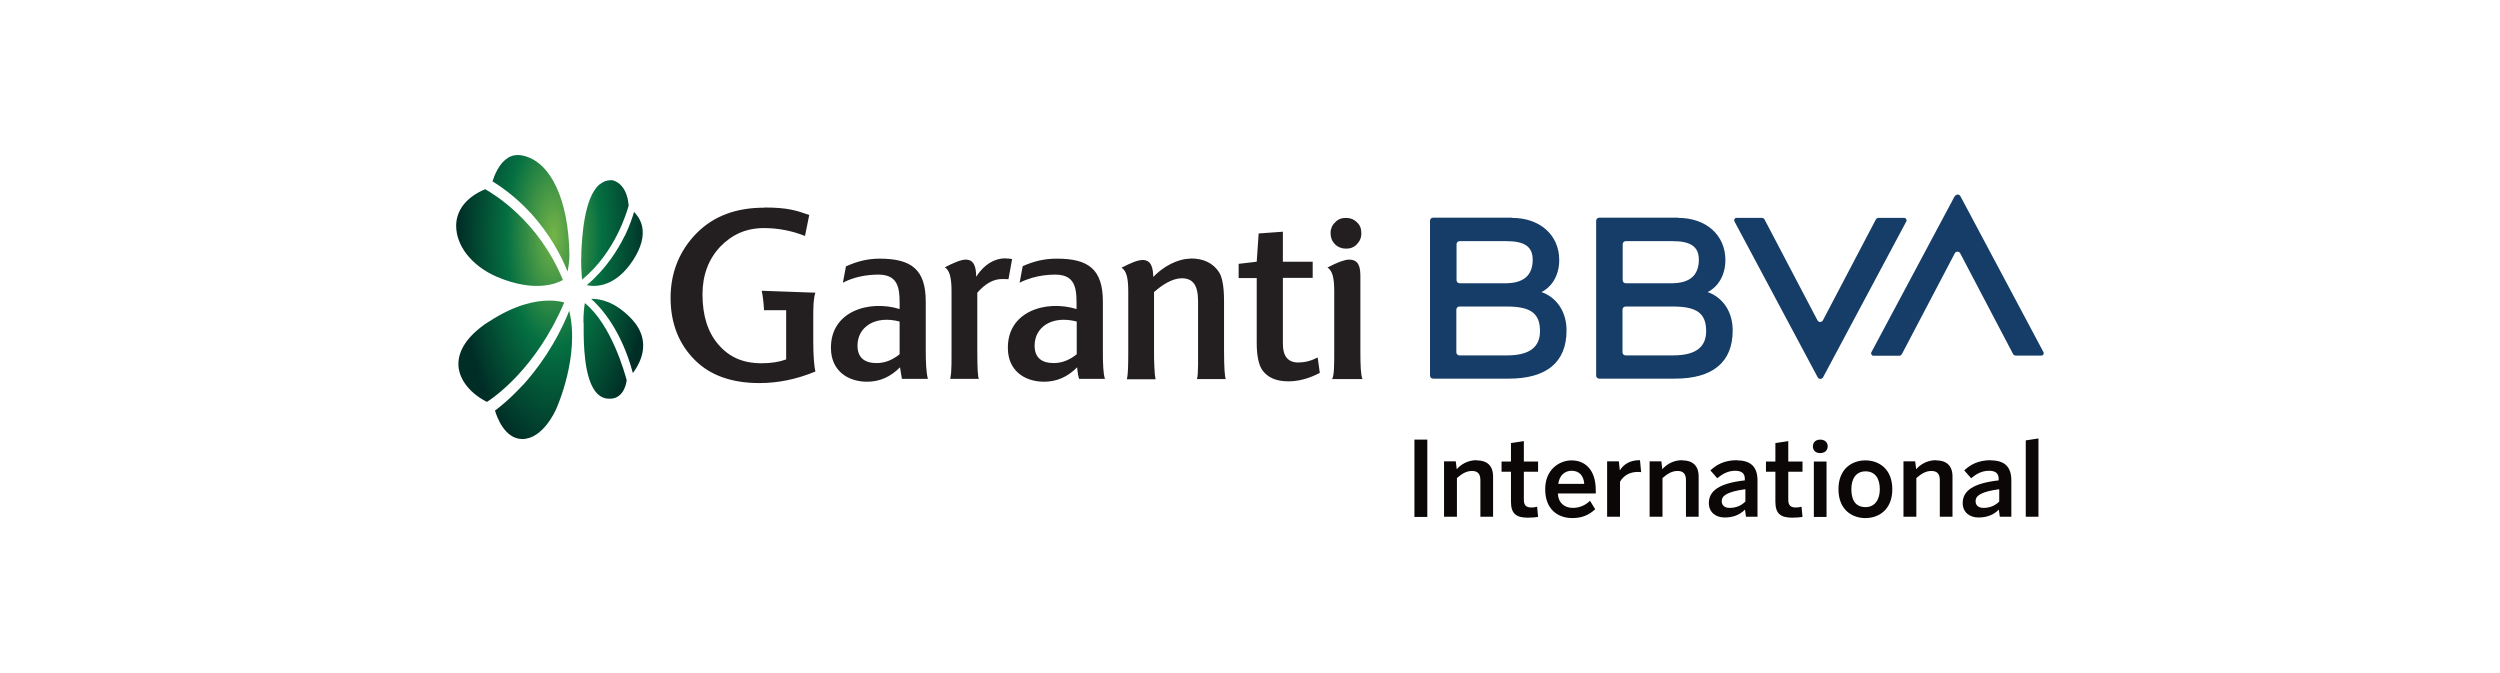
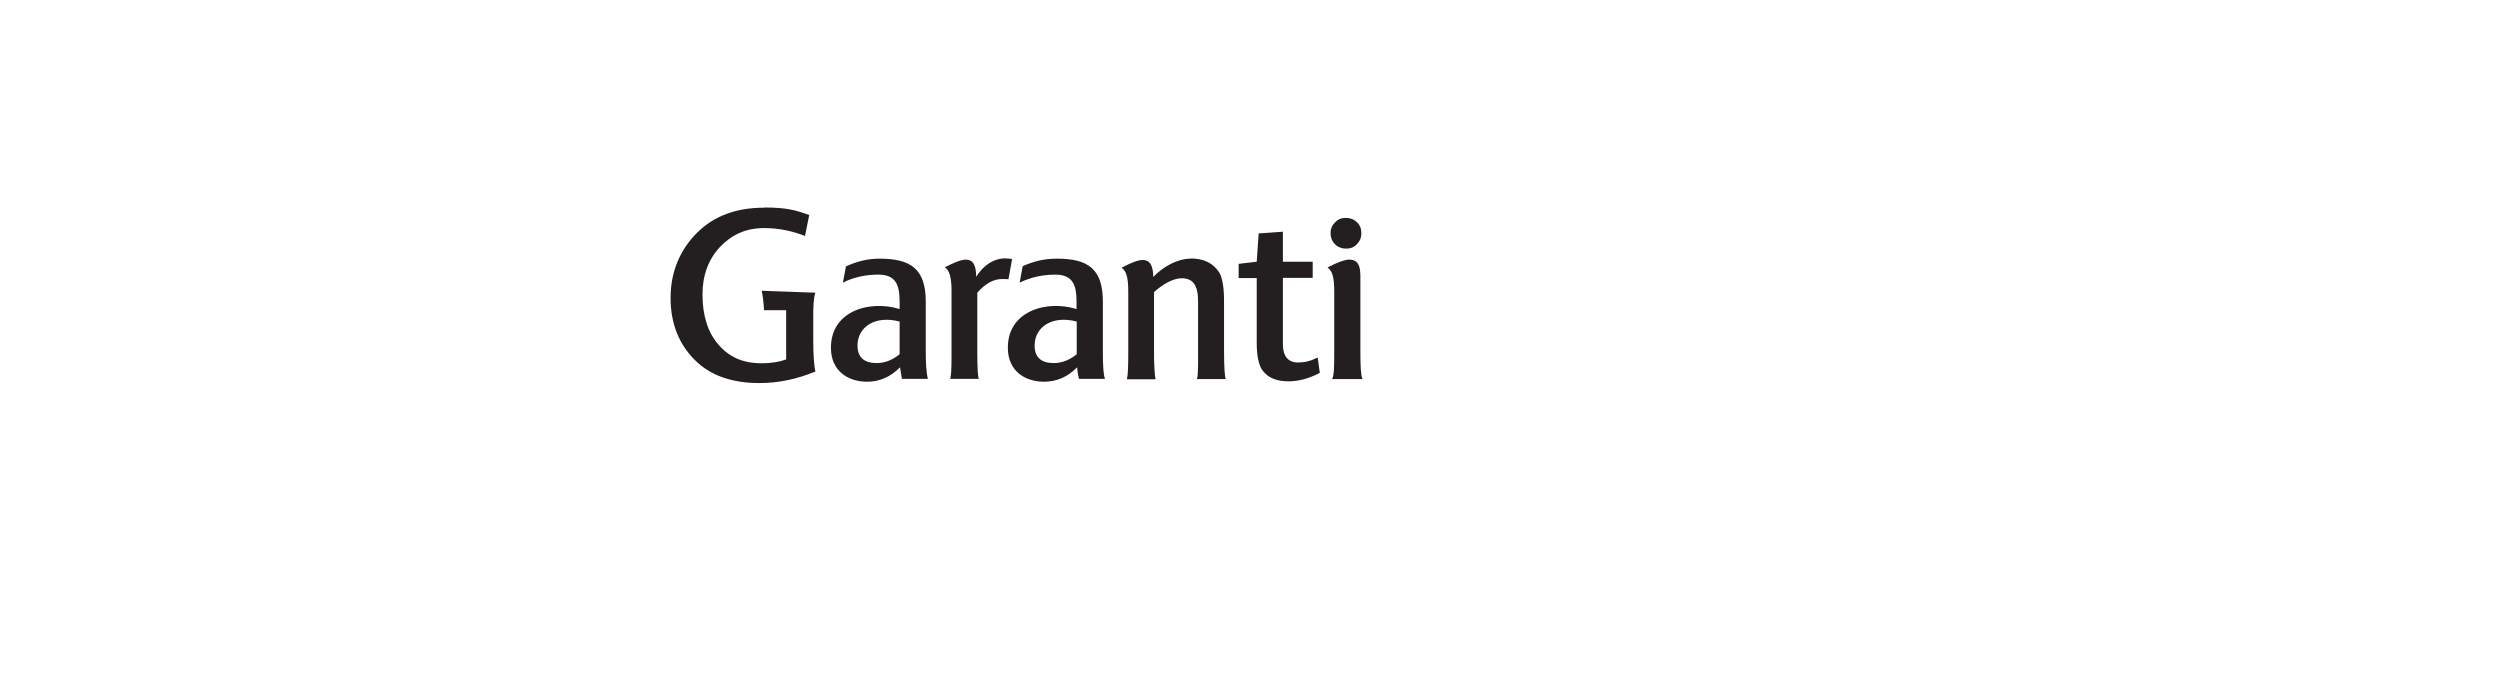
<svg xmlns="http://www.w3.org/2000/svg" data-name="Layer 1" id="Layer_1" viewBox="0 0 130 35">
  <defs>
    <style>
      .cls-1 {
        fill: #153d67;
      }

      .cls-1, .cls-2, .cls-3, .cls-4 {
        fill-rule: evenodd;
        stroke-width: 0px;
      }

      .cls-2 {
        fill: url(#radial-gradient);
      }

      .cls-3 {
        fill: #231f20;
      }

      .cls-5 {
        fill: none;
        opacity: 0;
        stroke: #fff;
        stroke-miterlimit: 10;
        stroke-width: .25px;
      }

      .cls-4 {
        fill: #0b0707;
      }
    </style>
    <radialGradient cx="-824.08" cy="-194.05" fx="-824.08" fy="-194.05" gradientTransform="translate(1674.36 16452.64) rotate(90) scale(19.95 -8.48)" gradientUnits="userSpaceOnUse" id="radial-gradient" r=".59">
      <stop offset="0" stop-color="#75b448" />
      <stop offset=".49" stop-color="#057042" />
      <stop offset="1" stop-color="#002d26" />
    </radialGradient>
  </defs>
-   <path class="cls-1" d="m87.27,11.33c1.43,0,2.45.88,2.45,2.19,0,.77-.36,1.39-.93,1.67h0l.07.02c.76.3,1.24,1.03,1.24,1.97,0,1.66-1.04,2.51-3.01,2.51h-3.93c-.09,0-.16-.07-.16-.16h0v-8.05c0-.09.07-.16.16-.16h4.12Zm-8.64,0c1.43,0,2.45.88,2.45,2.19,0,.77-.36,1.39-.93,1.67h0l.07.02c.76.3,1.24,1.03,1.24,1.97,0,1.66-1.04,2.51-3.01,2.51h-3.93c-.09,0-.16-.07-.16-.16h0v-8.05c0-.09.07-.16.16-.16h4.12Zm12.99,0c.06,0,.11.03.14.09h0l2.75,5.24c.06.11.22.11.28,0h0l2.75-5.24c.03-.05.08-.09.14-.09h1.34c.09,0,.15.1.11.18h0l-4.33,8.11c-.06.11-.22.11-.28,0h0l-4.33-8.11c-.04-.08.01-.18.11-.18h1.33Zm-4.59,4.61h-2.5c-.09,0-.16.07-.16.16h0v2.22c0,.09.07.16.16.16h2.48c1.19,0,1.71-.45,1.71-1.26,0-.94-.5-1.27-1.68-1.28h0Zm-8.64,0h-2.5c-.09,0-.16.07-.16.16h0v2.22c0,.09.07.16.16.16h2.48c1.19,0,1.71-.45,1.71-1.26,0-.94-.5-1.27-1.68-1.28h0Zm23.27-5.74c.06-.11.22-.11.28,0h0l4.32,8.11c.04.08-.01.18-.11.18h-1.33c-.06,0-.11-.03-.14-.08h0l-2.75-5.24c-.06-.11-.22-.11-.28,0h0l-2.75,5.24c-.03.05-.08.09-.14.09h-1.34c-.09,0-.15-.1-.11-.18h0l4.33-8.11Zm-14.68,2.34h-2.44c-.09,0-.16.07-.16.16h0v1.87c0,.09.07.16.16.16h2.44c.9-.02,1.36-.42,1.36-1.23,0-.71-.48-.96-1.36-.96h0Zm-8.64,0h-2.44c-.09,0-.16.07-.16.16h0v1.87c0,.09.07.16.16.16h2.44c.9-.02,1.36-.42,1.36-1.23,0-.71-.48-.96-1.36-.96h0Z" id="BBVA" />
  <path class="cls-3" d="m39.74,10.79c1.24,0,1.68.16,2.34.39l-.22,1.09c-.68-.27-1.4-.41-2.13-.41-.93,0-1.66.33-2.28.97-.61.65-.92,1.48-.92,2.48,0,1.09.27,1.97.83,2.61.55.64,1.26.97,2.24.97.51,0,.93-.07,1.28-.2v-2.15c0-.15,0-.28,0-.41h-1.15c-.02-.38-.07-.78-.12-1.01l2.79.1c-.1.31-.11.68-.11,1.29v1.25c0,.77.05,1.3.11,1.56-.97.4-1.93.6-2.91.6-1.44,0-2.56-.4-3.36-1.2-.8-.8-1.26-1.86-1.26-3.23s.5-2.51,1.38-3.39c.88-.87,2.03-1.3,3.48-1.3Zm6,2.66c1.64,0,2.4.55,2.4,2.24h0v2.61c0,.48.02,1.06.11,1.4h-1.35l-.1-.6c-.48.49-1.06.76-1.75.75-1.01-.02-1.82-.6-1.84-1.71-.05-1.95,1.98-2.56,3.57-2.07,0-.88.06-1.79-1.1-1.79-.64,0-1.3.13-1.85.42h0l.16-.85c.59-.26,1.11-.4,1.76-.4Zm9.22,0c1.64,0,2.39.55,2.39,2.24h0v2.71c0,.47.02,1.09.11,1.3h-1.35c-.07-.22-.1-.6-.1-.6-.48.49-1.06.76-1.76.75-1.01-.02-1.82-.6-1.84-1.71-.05-1.95,1.98-2.56,3.57-2.07,0-.88.06-1.79-1.1-1.79-.4,0-.8.05-1.19.16-.23.07-.46.15-.67.26h0l.16-.86c.59-.26,1.12-.39,1.77-.39Zm11.75-1.41v1.57h1.55v.84h-1.55v3.43c0,.65.27.97.8.97.33,0,.66-.08,1.01-.26l.11.8c-.57.3-1.11.44-1.63.44-.63,0-1.07-.19-1.35-.57-.19-.26-.3-.74-.3-1.42v-3.38h-.94v-.74l.94-.11.1-1.47,1.25-.09Zm3.44,1.46c.66,0,.59.63.59,1.32v3.46c0,.7.02,1.25.11,1.43h-1.58c.11-.2.11-.68.11-1.55v-3.01c0-.73-.1-1.07-.35-1.24.49-.26.9-.41,1.11-.41Zm-8.24-.06c.68,0,1.18.24,1.49.73.07.11.12.26.16.44.06.27.09.6.09,1.02v2.54c0,1,.04,1.43.09,1.54h-1.5c.05-.12.05-.41.06-.74,0-.17,0-.36,0-.57v-2.73c0-.82-.25-1.2-.85-1.2-.47,0-1.01.33-1.44.72v3.01c0,.34,0,.66.02.93.01.26.03.46.06.59h-1.49c.06-.25.07-.75.07-1.47v-3.11c0-.76-.12-1.07-.35-1.22.53-.27.85-.4,1.1-.4.44,0,.54.39.55.88.52-.54,1.26-.95,1.95-.95Zm-9.61,0c.11,0,.23.01.33.03l-.19,1.05c-.1-.01-.2-.01-.34-.01-.43,0-.86.23-1.28.71v3.06c0,.9.03,1.32.08,1.42h-1.49c.02-.09.04-.21.05-.34.02-.25.02-.56.02-.9v-3.34c0-.69-.11-1.08-.35-1.22.43-.22.83-.4,1.09-.4.45,0,.54.42.54.89.42-.64.94-.96,1.55-.96Zm-5.52,3.28c-1.3-.34-2.19.3-2.19,1.25,0,.65.39.91,1,.91.44,0,.85-.18,1.19-.46h0v-1.71Zm9.21,0c-1.3-.34-2.19.3-2.19,1.25,0,.65.39.91,1,.91.44,0,.85-.18,1.19-.46h0v-1.71Zm14-5.39c.22,0,.41.07.57.23.16.14.23.33.23.57s-.08.41-.23.57c-.16.17-.35.23-.57.23s-.42-.08-.57-.23c-.16-.16-.23-.35-.23-.57,0-.08,0-.15.03-.22.03-.14.1-.25.21-.35.14-.16.33-.23.57-.23Z" id="Garanti" />
-   <path class="cls-4" d="m81.72,23.94c.62,0,1.26.39,1.26,1.56v.16h-1.97c.02.5.35.75.78.75.36,0,.67-.15.89-.37l.27.44c-.33.31-.7.46-1.19.46-.74,0-1.41-.44-1.41-1.5s.77-1.5,1.37-1.5Zm15.28,0c.7,0,1.4.44,1.4,1.5s-.7,1.5-1.4,1.5-1.4-.44-1.4-1.5.7-1.5,1.4-1.5Zm-6.67,0c.74,0,1.06.37,1.06,1.04v1.89h-.6l-.05-.37c-.28.28-.63.41-1.06.41-.47,0-.82-.28-.82-.75,0-.63.53-1.03,1.87-1.18v-.09c0-.27-.16-.41-.5-.41-.37,0-.66.16-.93.39l-.36-.41c.3-.28.71-.53,1.38-.53Zm13.2,0c.74,0,1.06.37,1.06,1.04v1.89h-.6l-.05-.37c-.28.28-.63.41-1.06.41-.47,0-.82-.28-.82-.75,0-.63.53-1.03,1.87-1.18v-.09c0-.27-.16-.41-.5-.41-.37,0-.66.16-.93.39l-.36-.41c.3-.28.71-.53,1.38-.53Zm-24.29-1v1.06h.74v.53h-.74v1.45c0,.31.13.41.4.41.11,0,.21-.02.29-.04l.05.53c-.08.02-.35.04-.53.04-.61,0-.88-.21-.88-.83v-1.56h-.49v-.53h.49v-.96l.66-.1Zm13.75,0v1.06h.74v.53h-.74v1.45c0,.31.13.41.4.41.11,0,.21-.02.29-.04l.05.53c-.08.02-.35.04-.53.04-.61,0-.88-.21-.88-.83v-1.56h-.49v-.53h.49v-.96l.66-.1Zm13.01-.13v4.06h-.66v-3.97l.66-.1Zm-18.51,1.13c.52,0,.84.27.84.84v2.09h-.66v-1.9c0-.32-.13-.48-.44-.48-.29,0-.53.15-.78.37v2.01h-.67v-2.88h.61l.05.41c.21-.24.56-.47,1.03-.47Zm-13.27-1.08v4.02h-.67v-4.02h.67Zm2.58,1.08c.52,0,.84.27.84.84v2.09h-.66v-1.9c0-.32-.13-.48-.44-.48-.29,0-.53.15-.78.37v2.01h-.67v-2.88h.61l.05.41c.21-.24.56-.47,1.03-.47Zm18.18.06v2.88h-.66v-2.88h.66Zm5.71-.06c.52,0,.84.27.84.84v2.09h-.66v-1.9c0-.32-.13-.48-.44-.48-.29,0-.53.15-.78.37v2.01h-.67v-2.88h.61l.05.41c.21-.24.56-.47,1.03-.47Zm-15.41,0l.06.61s-.13-.01-.17-.01c-.44,0-.75.2-.93.51v1.82h-.67v-2.88h.61l.05.47h0c.17-.27.48-.53,1.01-.53h.03Zm5.47,1.5c-.93.13-1.22.33-1.22.62,0,.23.16.35.41.35.34,0,.61-.12.82-.33v-.63Zm13.2,0c-.93.13-1.22.33-1.22.62,0,.23.16.35.41.35.34,0,.61-.12.82-.33v-.63Zm-6.94-.93c-.48,0-.74.36-.74.93s.22.93.74.93c.48,0,.74-.39.74-.93s-.23-.93-.74-.93Zm-15.29-.03c-.33,0-.63.22-.69.68h1.35c-.03-.42-.25-.68-.66-.68Zm12.93-1.62c.25,0,.39.15.39.35s-.14.35-.39.35-.38-.15-.38-.35.14-.35.38-.35Z" id="International" />
-   <path class="cls-2" d="m26.4,8.22c-.48.3-.71.96-.79,1.21h0c1.6.99,2.61,2.3,3.17,3.23h0c.37.61.61,1.14.73,1.46h0c.11-.48.1-.9.1-.91h0c-.05-2.81-.96-4.77-2.38-5.11h0c-.1-.02-.2-.04-.29-.04h0c-.19,0-.38.05-.54.15m4.76,1.39c-.79.7-.89,2.72-.93,3.48h0s0,.14,0,.14h0c-.03.46.01,1.03.04,1.32h0c1.75-1.44,2.34-3.57,2.42-3.85h0c-.1-1.21-.83-1.31-.86-1.32h0s-.05,0-.07,0h0c-.22,0-.41.08-.59.23m-7.45,2.13c0,.5.18,1.01.54,1.48h0c.38.49.92.9,1.57,1.18h0c2.02.86,3.16.33,3.44.17h0c-1.26-3.11-3.68-4.52-4.04-4.72h0c-.96.4-1.5,1.07-1.51,1.89m8.76.54c-.34.7-.96,1.71-1.97,2.56h0c.48.1,1.5.09,2.41-1.3h0c.42-.65.58-1.24.47-1.76h0c-.08-.36-.28-.61-.42-.75h0c-.07.25-.22.7-.48,1.25m-1.76,3.26c.52.46,1.58,1.63,2.18,3.87h0c.14-.19.35-.51.46-.9h0c.2-.72,0-1.39-.6-1.99h0c-.81-.82-1.54-.97-1.99-.97h0s-.04,0-.05,0m-5.32,1.19c-1.08.7-1.62,1.5-1.57,2.3h0c.05.72.6,1.42,1.48,1.87h0c.35-.22,2.56-1.73,4.02-5.17h0c-.13-.04-.4-.1-.78-.1h0c-.69,0-1.77.2-3.14,1.1m4.93.06s0,.2,0,.2h0c0,.75-.01,2.76.71,3.48h0c.18.18.39.27.64.26h0s.01,0,.01,0h0s.71.09.88-.95h0c-.09-.34-.79-2.9-2.18-4.02h0c-.03.21-.08.58-.07,1.03m-3.15,3.23c-.69.75-1.26,1.19-1.45,1.33h0c.09.31.5,1.48,1.42,1.48h0c1.08,0,1.73-1.5,1.74-1.51h0s0,0,0,0h0s0,0,0,0h0s0,0,0,0c.05-.11,1.27-2.81.7-5.16h0c-.71,1.78-1.7,3.08-2.41,3.87" id="Fill-42" />
-   <rect class="cls-5" height="35" width="130" />
</svg>